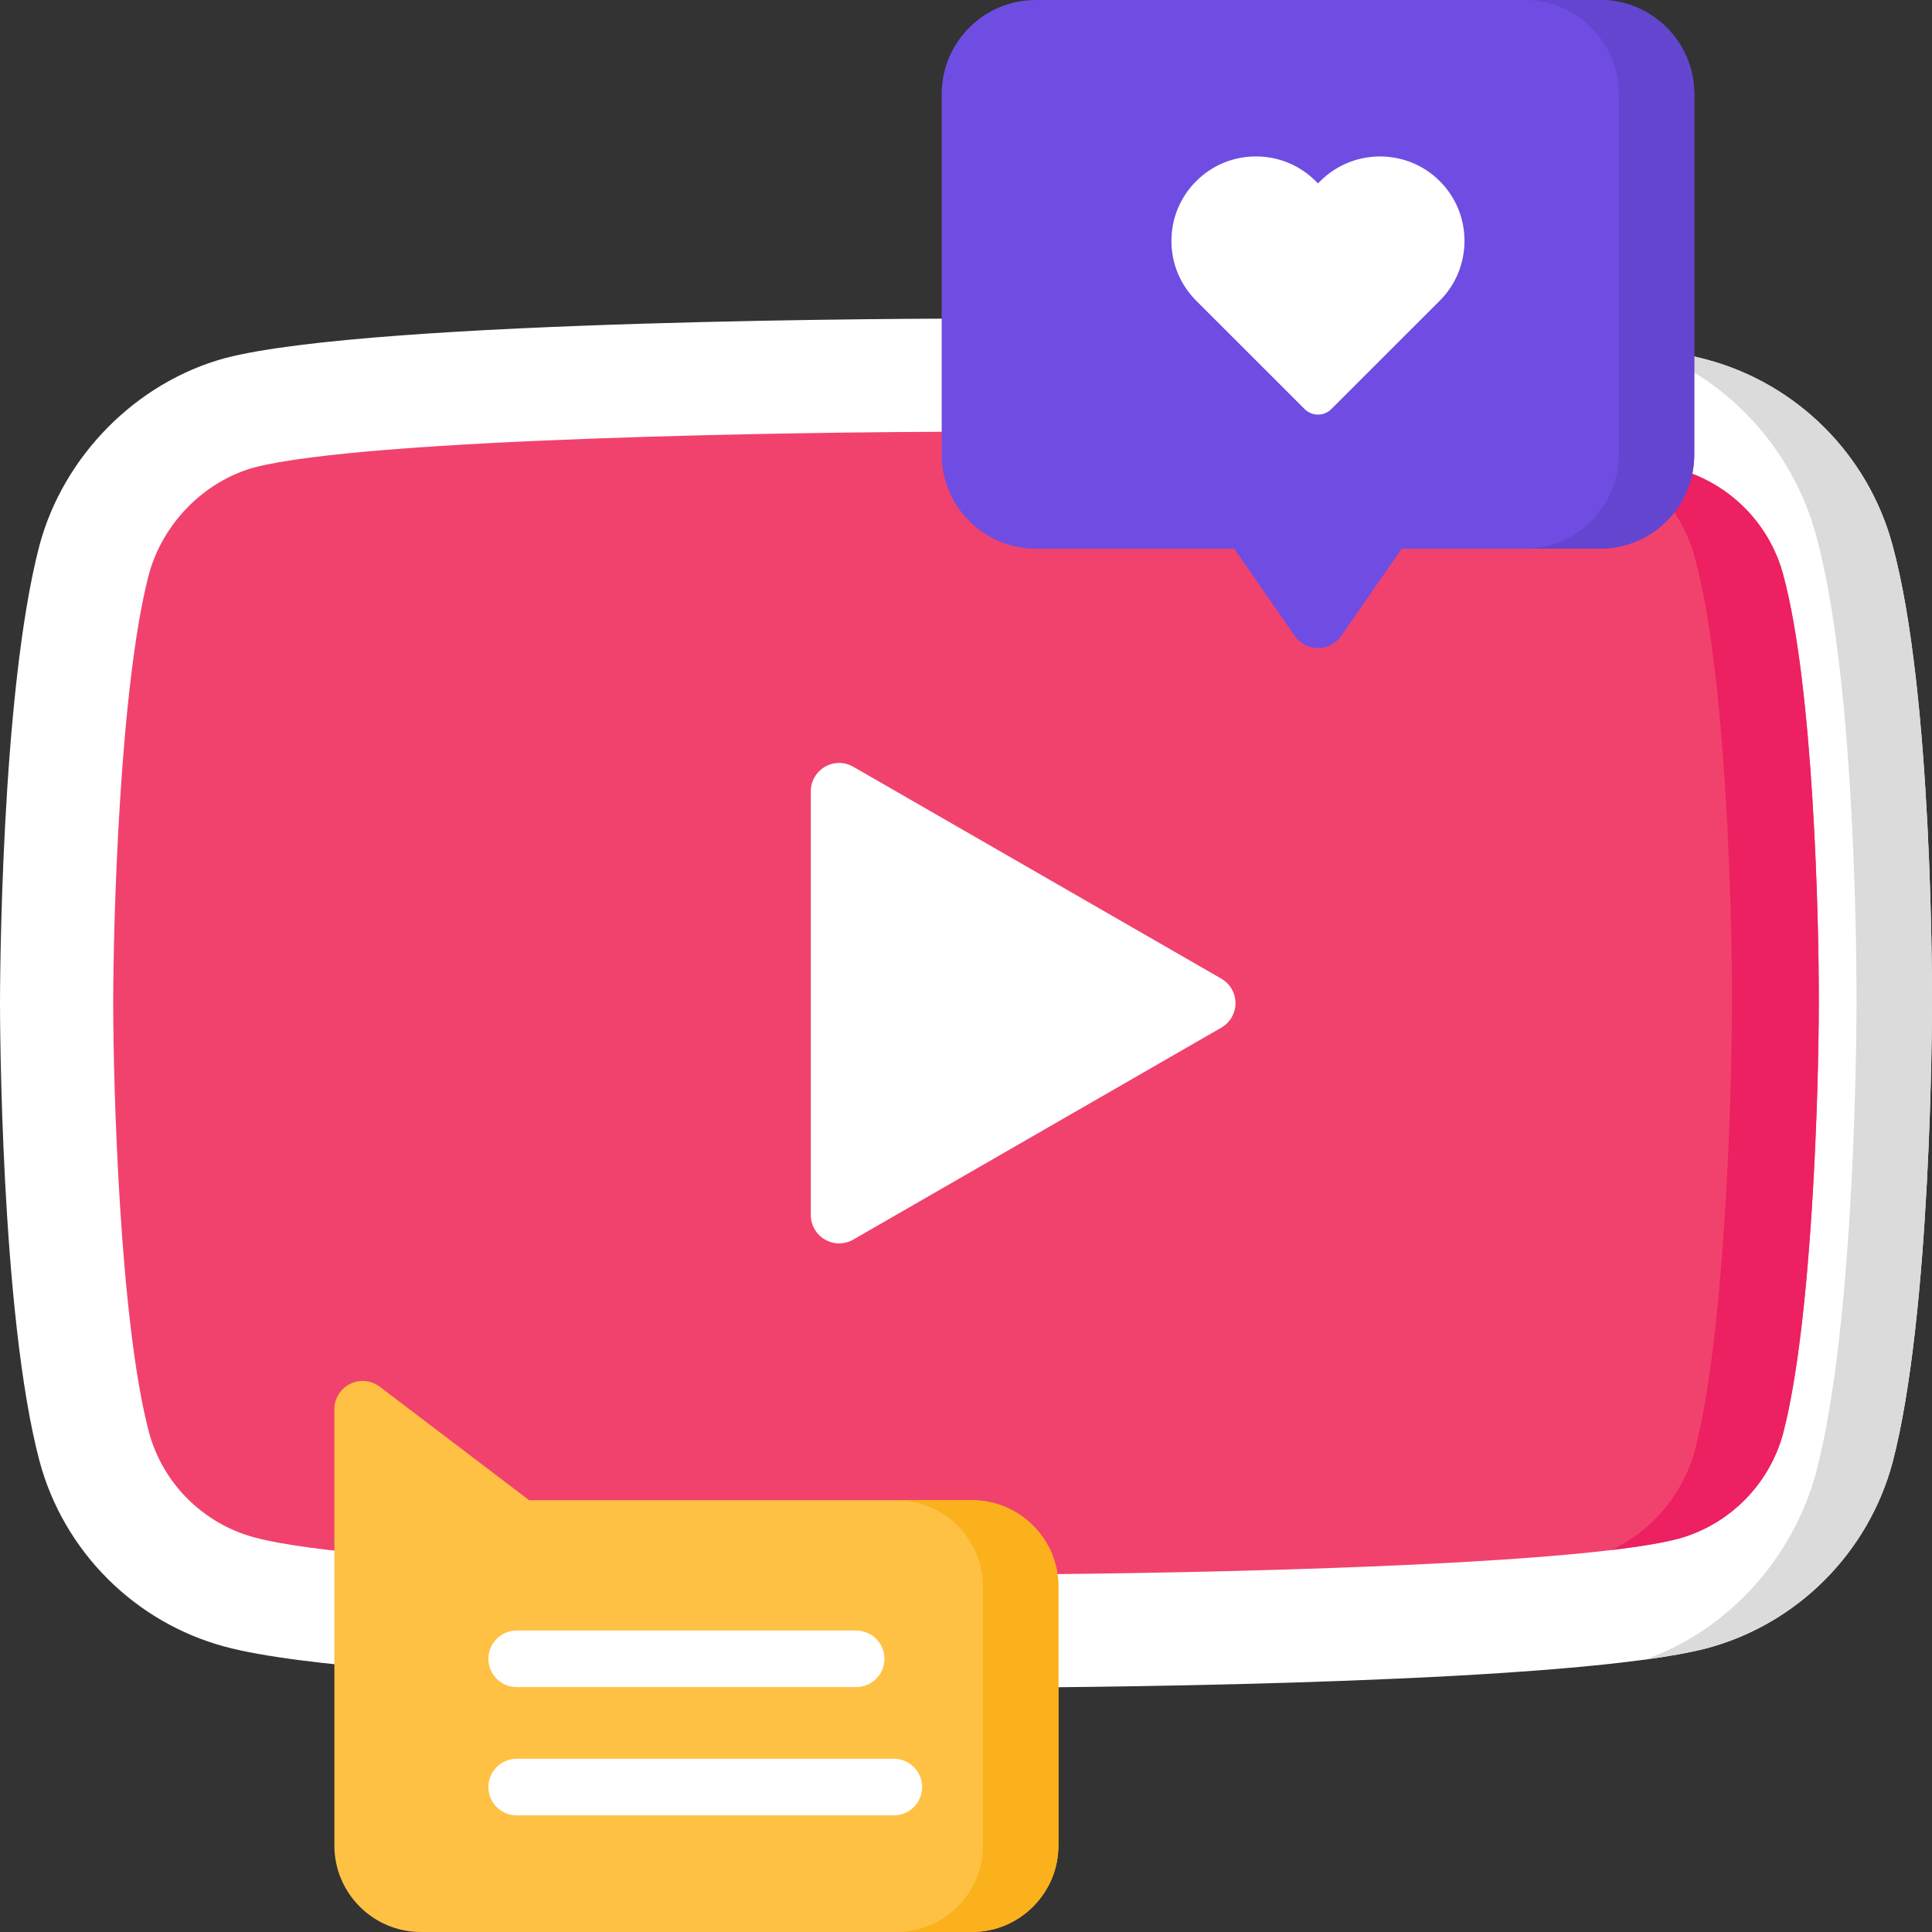
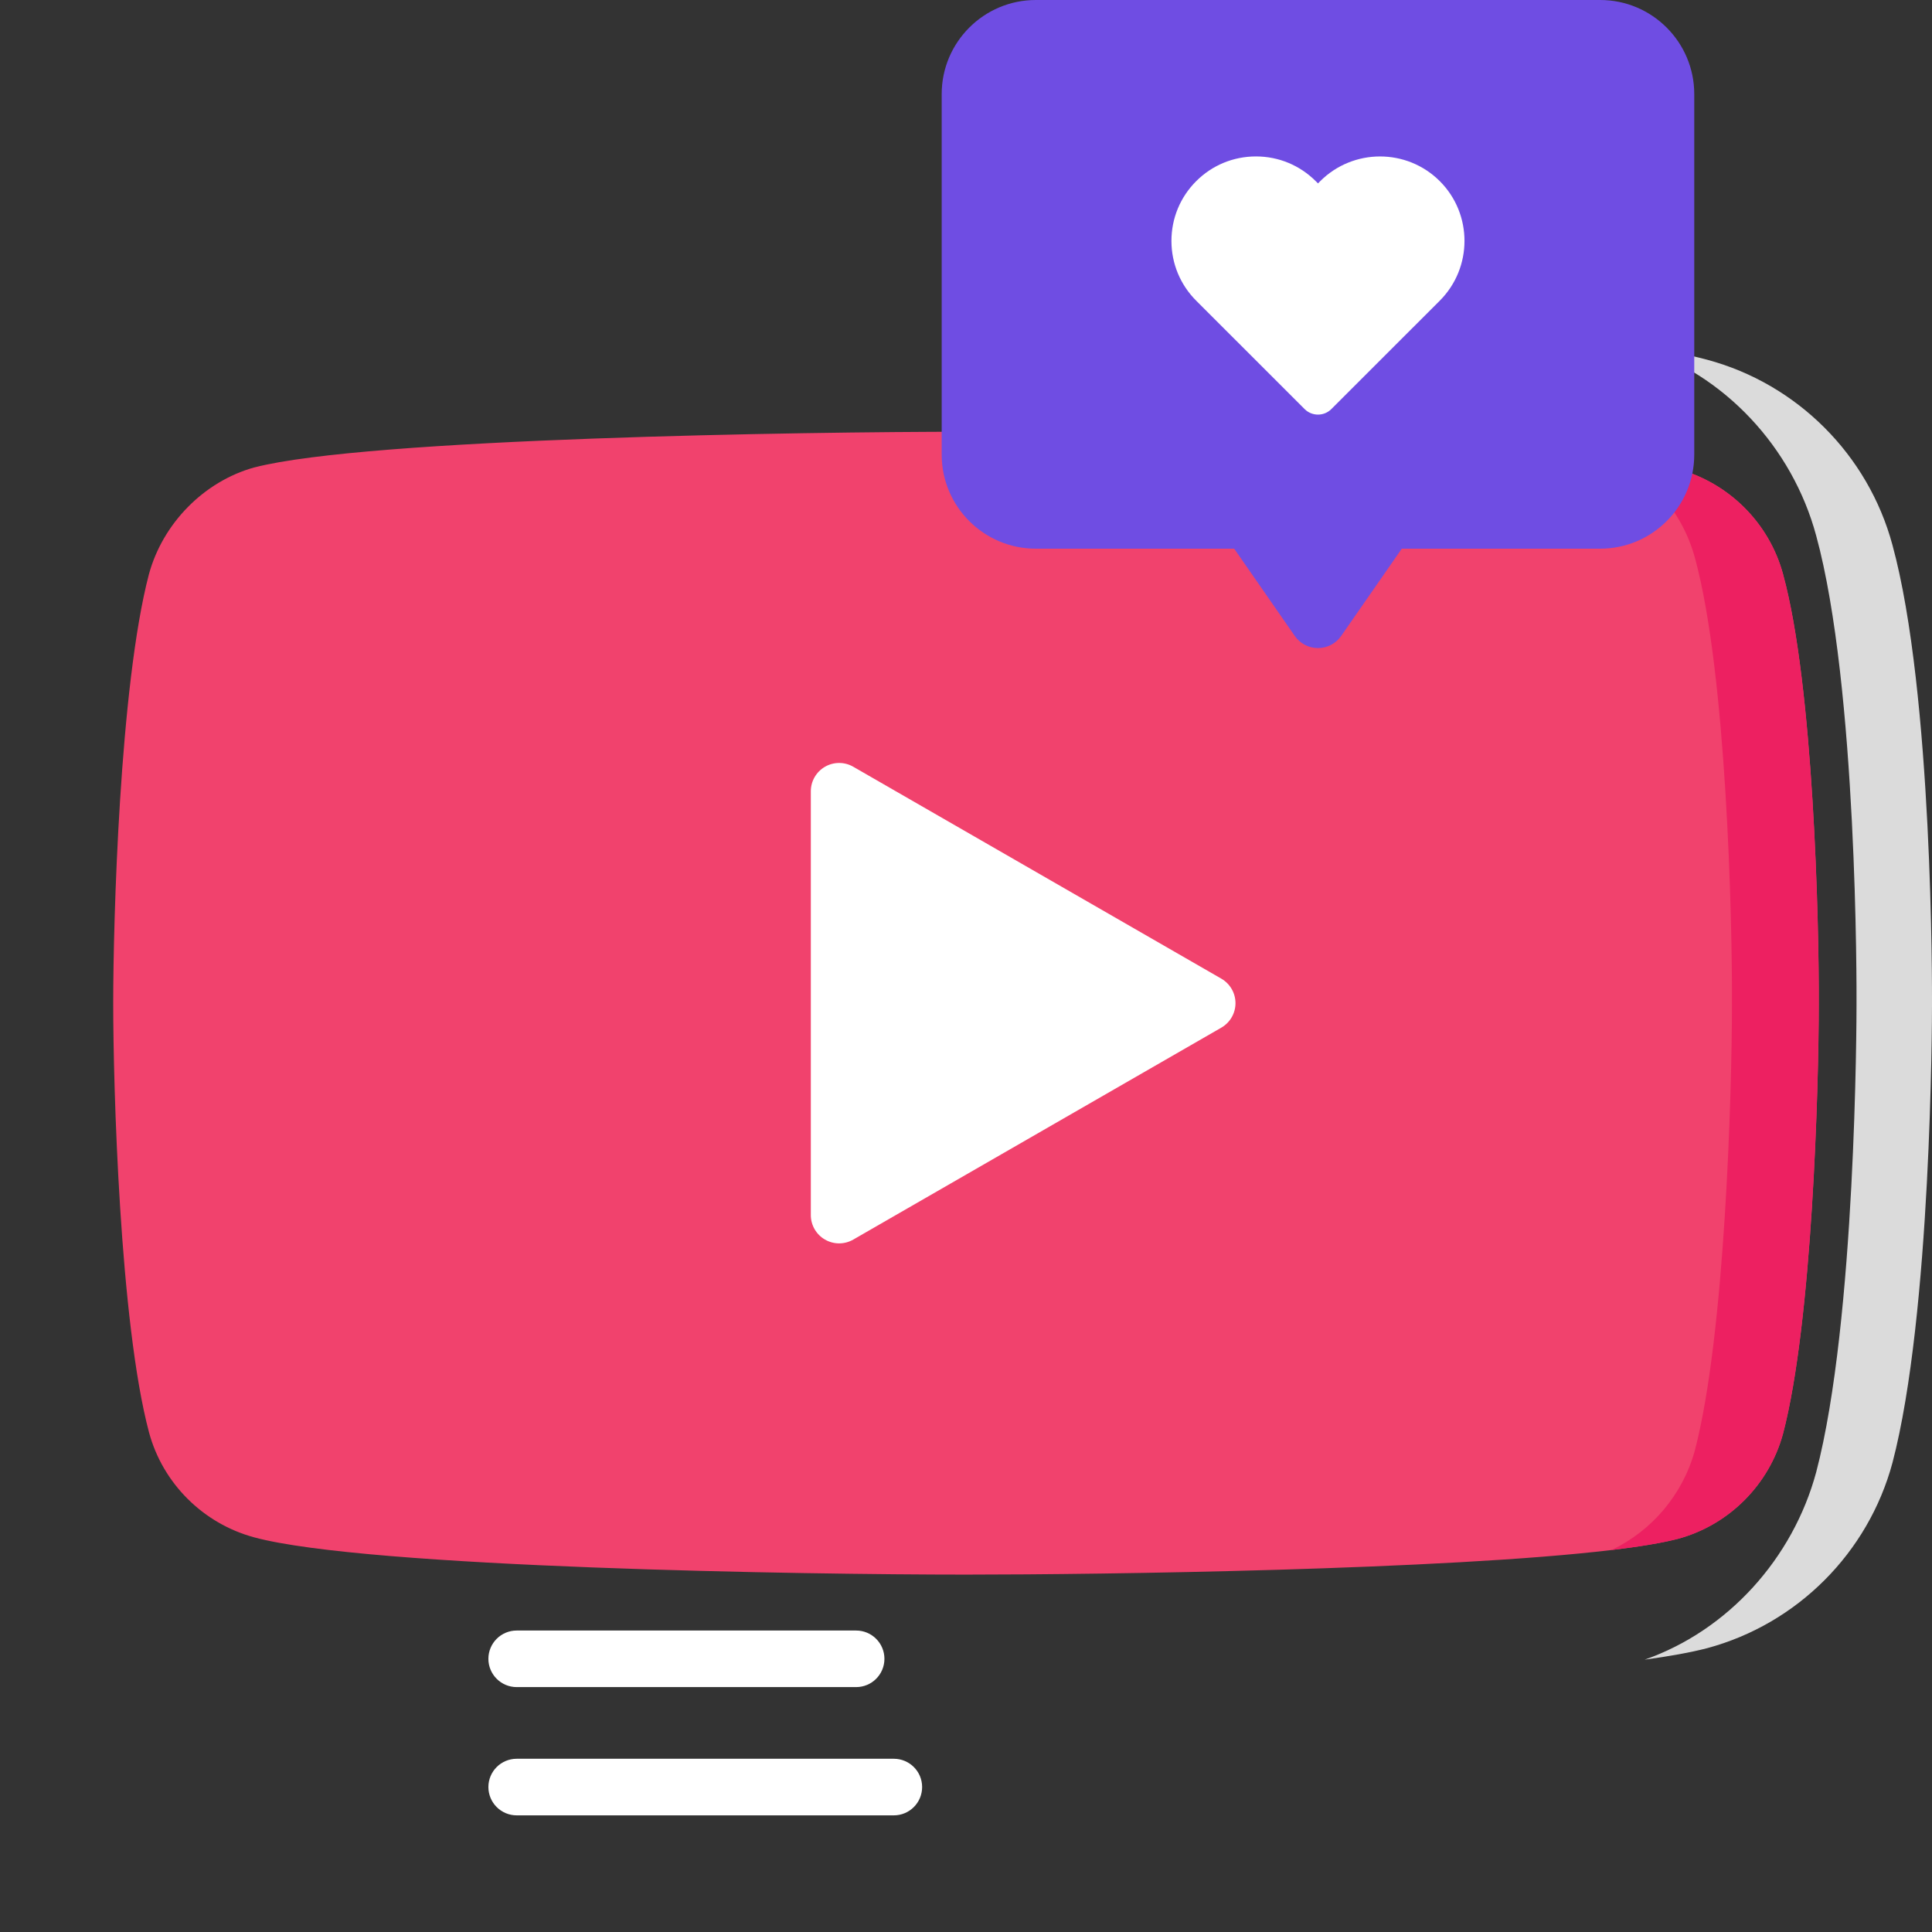
<svg xmlns="http://www.w3.org/2000/svg" width="72" height="72" viewBox="0 0 72 72" fill="none">
  <rect x="0" y="0" width="72" height="72" fill="#333333" stroke="none" />
  <g clip-path="url(#clip0)">
-     <path d="M71.999 37.443C71.999 37.92 71.981 48.982 70.526 54.515C69.62 57.876 66.975 60.52 63.62 61.423C63.014 61.581 62.222 61.723 61.291 61.851H61.287C53.686 62.885 36.8 62.899 36 62.899C35.104 62.899 13.976 62.88 8.378 61.365C5.026 60.463 2.379 57.819 1.476 54.463C0.017 48.981 0 37.856 0 37.386C0 36.916 0.017 25.848 1.474 20.312C2.371 16.984 5.078 14.252 8.376 13.349C13.923 11.889 35.101 11.873 36 11.873C36.793 11.873 53.318 11.885 61.035 12.925C62.08 13.066 62.963 13.225 63.624 13.406C66.975 14.307 69.62 16.951 70.525 20.307C72.036 25.828 72.002 36.908 71.999 37.443Z" fill="white" />
    <path d="M70.525 20.307C72.036 25.828 72.002 36.908 72 37.443C72 37.92 71.981 48.982 70.526 54.515C69.62 57.876 66.975 60.52 63.62 61.423C63.014 61.581 62.222 61.723 61.291 61.851C64.402 60.762 66.819 58.07 67.684 54.864C69.169 49.219 69.187 37.931 69.187 37.445C69.19 36.898 69.224 25.594 67.683 19.96C66.795 16.669 64.267 13.946 61.035 12.926C62.08 13.066 62.963 13.225 63.624 13.407C66.975 14.307 69.62 16.951 70.525 20.307Z" fill="#DBDBDB" />
    <path d="M67.781 37.422V37.442C67.781 40.477 67.542 49.264 66.449 53.429C65.932 55.333 64.433 56.832 62.538 57.346C61.939 57.502 61.09 57.641 60.056 57.765C53.873 58.505 41.109 58.681 36 58.681C30.047 58.681 13.678 58.431 9.475 57.293C7.568 56.779 6.065 55.28 5.553 53.379C4.461 49.275 4.219 40.443 4.219 37.386C4.219 34.352 4.458 25.565 5.55 21.4C6.067 19.501 7.602 17.944 9.467 17.422C9.474 17.421 9.48 17.42 9.487 17.418C13.687 16.329 30.05 16.09 36 16.09C41.097 16.09 53.804 16.271 59.986 17.032C61.041 17.161 61.906 17.308 62.51 17.473C64.431 17.99 65.936 19.494 66.451 21.403L66.454 21.416C67.585 25.549 67.795 34.366 67.781 37.422Z" fill="#F1426D" />
    <path d="M66.452 21.416C67.584 25.548 67.793 34.366 67.779 37.422V37.442C67.779 40.476 67.54 49.263 66.448 53.428C65.93 55.333 64.431 56.831 62.537 57.346C61.938 57.502 61.088 57.641 60.055 57.765C61.562 57.049 62.714 55.696 63.163 54.051C64.296 49.723 64.545 40.596 64.545 37.444V37.423C64.56 34.249 64.341 25.088 63.167 20.797L63.163 20.784C62.712 19.116 61.535 17.744 59.984 17.031C61.039 17.161 61.904 17.308 62.509 17.473C64.43 17.99 65.934 19.494 66.449 21.403L66.452 21.416Z" fill="#ED2061" />
    <path d="M45.514 36.471L31.798 28.574C31.472 28.386 31.069 28.387 30.744 28.575C30.418 28.764 30.217 29.111 30.217 29.488V45.282C30.217 45.659 30.418 46.007 30.744 46.195C30.907 46.289 31.089 46.337 31.271 46.337C31.453 46.337 31.635 46.29 31.798 46.196L45.514 38.298C45.841 38.11 46.043 37.762 46.043 37.385C46.043 37.008 45.841 36.66 45.514 36.471Z" fill="white" />
    <path d="M63.14 3.506V16.942C63.14 18.877 61.568 20.448 59.633 20.448H52.24L49.983 23.698C49.786 23.982 49.463 24.152 49.117 24.152C48.771 24.152 48.447 23.982 48.251 23.698L45.995 20.448H38.601C36.667 20.448 35.094 18.877 35.094 16.942V3.506C35.094 1.573 36.667 0 38.601 0H59.633C61.568 0 63.14 1.573 63.14 3.506Z" fill="#6F4DE3" />
    <path d="M53.657 6.751C53.657 6.751 53.657 6.751 53.657 6.751C52.428 5.523 50.428 5.524 49.198 6.754L49.118 6.835L49.037 6.754C48.441 6.159 47.65 5.83 46.808 5.83H46.805C45.964 5.83 45.173 6.157 44.579 6.751C43.983 7.346 43.656 8.138 43.656 8.98C43.657 9.821 43.985 10.613 44.581 11.208L48.62 15.246C48.758 15.383 48.938 15.451 49.117 15.451C49.297 15.451 49.477 15.383 49.614 15.246L53.654 11.208C54.884 9.979 54.885 7.979 53.657 6.751Z" fill="white" />
-     <path d="M39.444 59.131V68.777C39.444 70.553 37.997 72 36.221 72H15.684C13.907 72 12.461 70.553 12.461 68.777V52.519C12.461 52.118 12.689 51.752 13.047 51.574C13.406 51.396 13.835 51.438 14.154 51.68L19.72 55.909H36.221C37.997 55.909 39.444 57.354 39.444 59.131Z" fill="#FEC144" />
    <path d="M33.31 65.544H19.256C18.673 65.544 18.201 66.016 18.201 66.598C18.201 67.18 18.673 67.653 19.256 67.653H33.31C33.893 67.653 34.365 67.18 34.365 66.598C34.365 66.016 33.893 65.544 33.31 65.544Z" fill="white" />
    <path d="M19.256 62.873H31.905C32.488 62.873 32.96 62.401 32.96 61.819C32.96 61.237 32.488 60.765 31.905 60.765H19.256C18.673 60.765 18.201 61.237 18.201 61.819C18.201 62.401 18.673 62.873 19.256 62.873Z" fill="white" />
-     <path d="M63.14 3.506V16.942C63.14 18.877 61.568 20.448 59.633 20.448H56.82C58.755 20.448 60.328 18.877 60.328 16.942V3.506C60.328 1.573 58.755 0 56.82 0H59.633C61.568 0 63.14 1.573 63.14 3.506Z" fill="#6445CF" />
-     <path d="M39.444 59.131V68.777C39.444 70.554 37.997 72 36.221 72H33.408C35.184 72 36.631 70.554 36.631 68.777V59.131C36.631 57.355 35.184 55.91 33.408 55.91H36.221C37.997 55.91 39.444 57.355 39.444 59.131Z" fill="#FBB11B" />
  </g>
  <defs>
    <clipPath id="clip0">
      <rect width="72" height="72" fill="white" />
    </clipPath>
  </defs>
</svg>